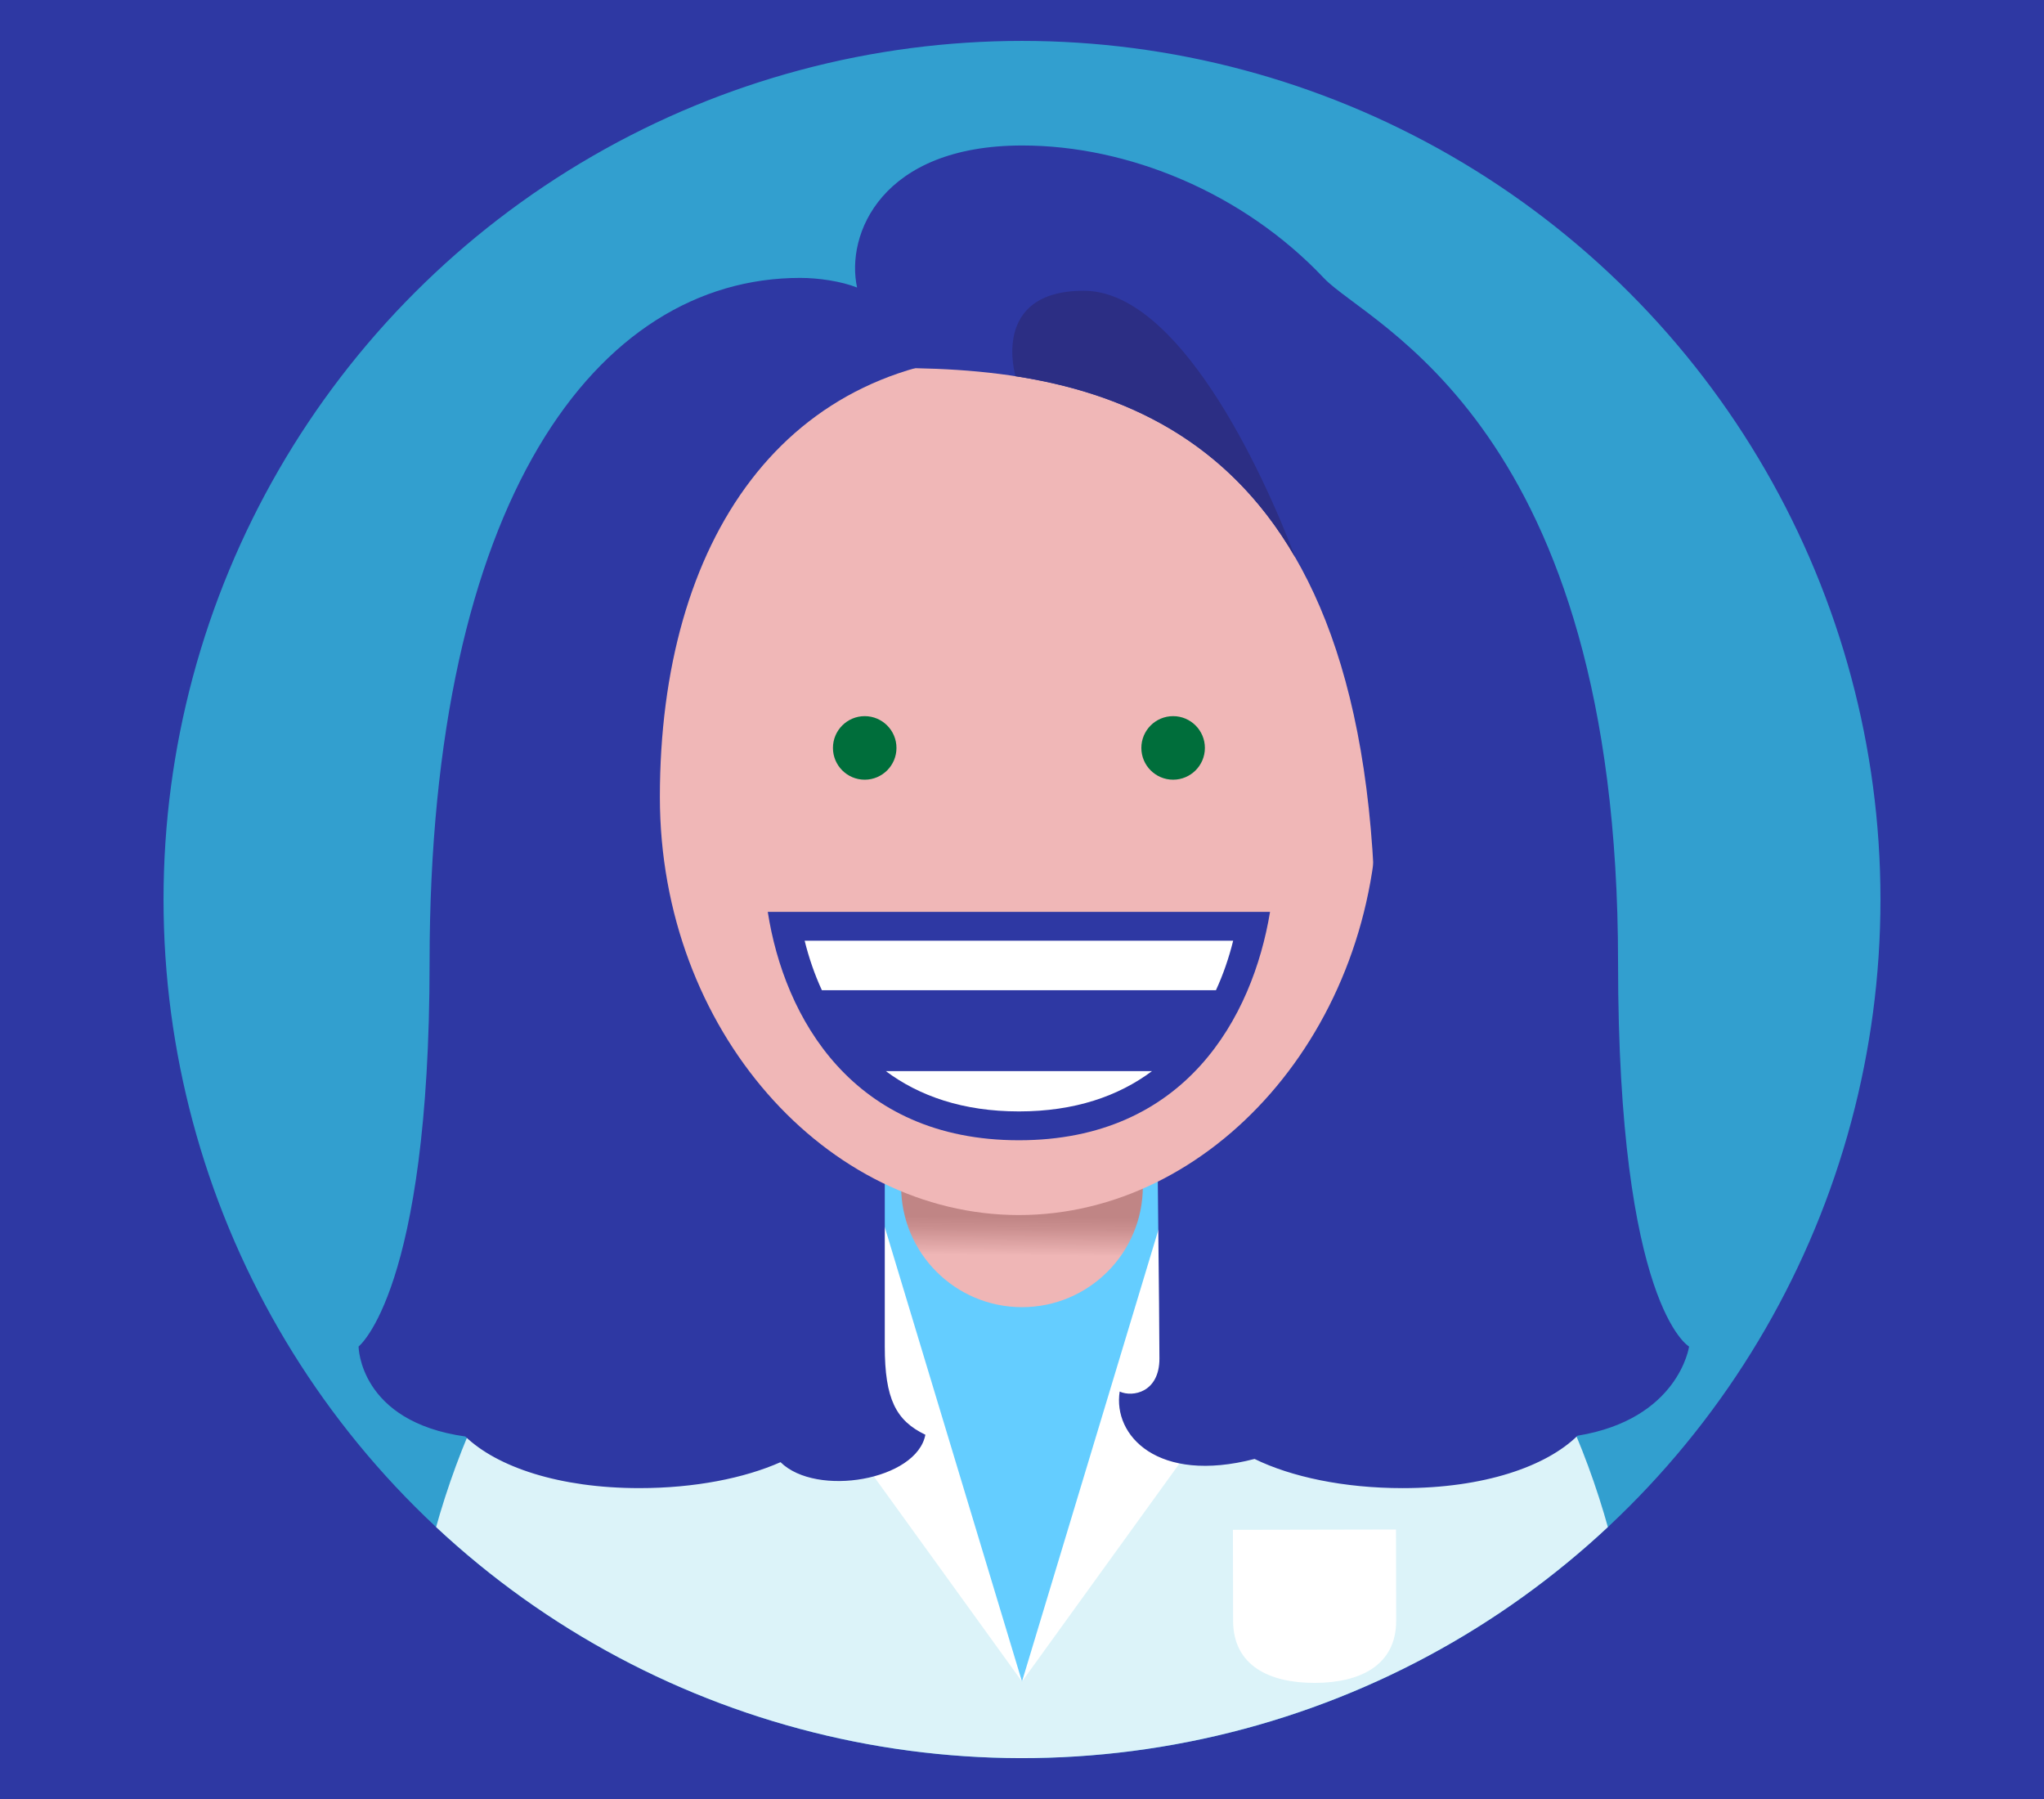
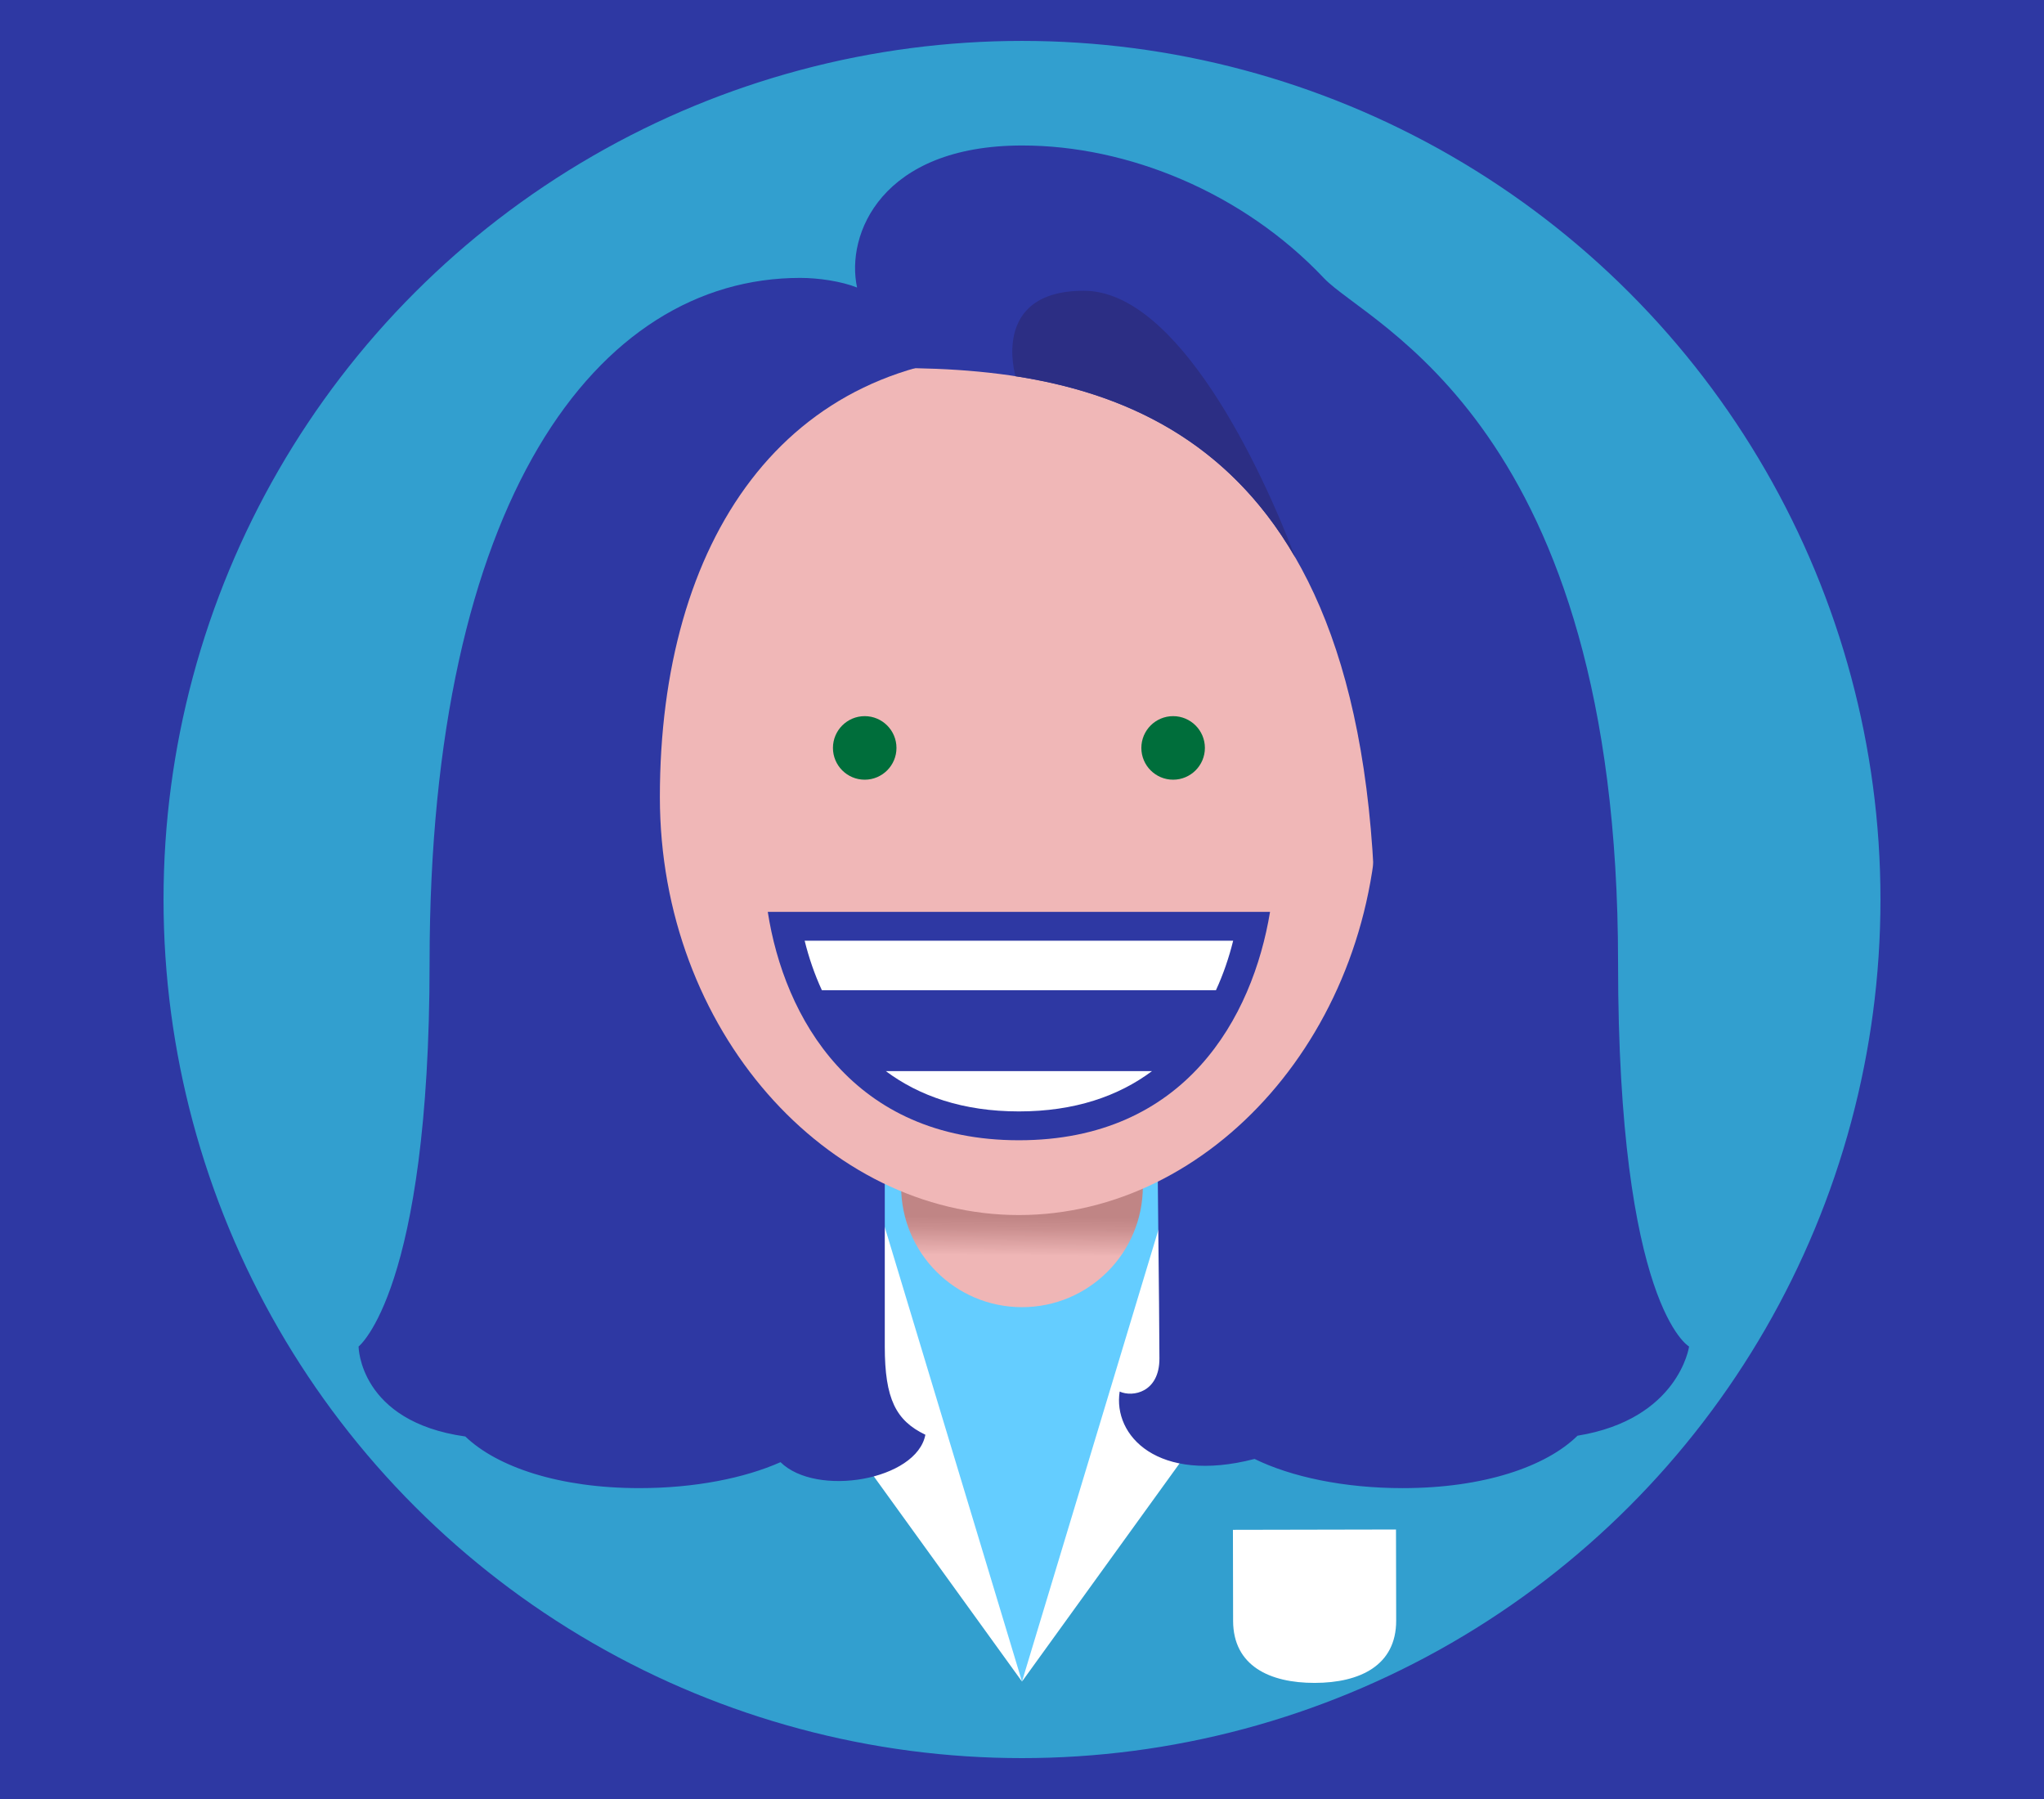
<svg xmlns="http://www.w3.org/2000/svg" viewBox="0 0 250 220">
  <defs>
    <clipPath id="clippath">
      <circle cx="125" cy="110" r="105" transform="translate(-41.17 120.607) rotate(-45)" style="fill: none;" />
    </clipPath>
    <linearGradient id="linear-gradient" x1="124.919" y1="153.522" x2="125.005" y2="144.403" gradientUnits="userSpaceOnUse">
      <stop offset="0" stop-color="#efb6b6" />
      <stop offset=".056" stop-color="#e8afaf" />
      <stop offset=".351" stop-color="#cb9090" />
      <stop offset=".516" stop-color="#c08585" />
    </linearGradient>
  </defs>
  <g id="Background">
    <rect width="250" height="220" style="fill: #2e38a3;" />
  </g>
  <g id="Design">
    <g style="clip-path: url(#clippath);">
      <circle cx="125" cy="110.001" r="104.999" style="fill: #329fcf;" />
-       <path d="M121.431,127.049c-40.573,1.456-71.88,40.153-71.88,87.682l75.449,2.229,75.45-2.229c0-47.529-31.306-86.227-71.88-87.682h-7.139Z" style="fill: #dcf3f9;" />
      <polygon points="124.999 205.638 150.905 139.641 99.093 139.641 124.999 205.638" style="fill: #64cdff;" />
      <polygon points="91.421 149.261 99.432 157.257 94.143 162.921 124.999 205.638 103.148 133.284 91.421 149.261" style="fill: #fff;" />
      <polygon points="158.577 149.261 150.566 157.257 155.855 162.921 124.999 205.638 146.85 133.284 158.577 149.261" style="fill: #fff;" />
      <path d="M139.783,145.069c0,8.165-6.619,14.784-14.784,14.784s-14.784-6.619-14.784-14.784,6.619-3.624,14.784-3.624,14.784-4.541,14.784,3.624Z" style="fill: url(#linear-gradient);" />
      <path d="M170.744,187.044l-19.946.04s.019,9.31.022,11.129c.011,5.508,4.48,7.6,9.988,7.589,5.508-.011,9.969-2.121,9.958-7.629-.004-1.819-.022-11.129-.022-11.129Z" style="fill: #fff;" />
      <path d="M206.589,164.668s-8.686-4.889-8.686-46.958c0-65.84-30.514-77.917-35.979-83.701-9.909-10.487-24.013-16.217-36.883-16.217-17.258,0-21.625,10.898-20.213,17.371-1.949-.777-4.756-1.178-6.953-1.178-24.935,0-45.333,27.322-45.333,83.724,0,40.172-8.686,46.958-8.686,46.958,0,0,.072,9.178,13.055,11.001,3.889,3.729,11.463,6.315,21.298,6.315,6.733,0,12.83-1.212,17.254-3.173,4.398,4.321,16.66,2.213,17.718-3.355-3.603-1.723-4.965-4.383-4.965-10.797,0-5.348-0-25.158-0-33.491h33.298c0,8.333.294,29.286.294,34.973,0,4.118-3.244,4.766-4.863,4.035-.837,5.364,4.626,11.318,16.499,8.239,4.476,2.193,10.931,3.57,18.107,3.57,9.917,0,17.55-2.631,21.394-6.41,12.384-2.022,13.645-10.906,13.645-10.906Z" style="fill: #2e38a3;" />
      <path d="M168.535,97.464c0,28.575-20.458,51.125-43.913,51.125-23.456,0-43.914-22.55-43.914-51.125,0-31.244,15.125-54.127,43.914-54.127,28.788,0,43.913,22.883,43.913,54.127Z" style="fill: #f0b7b7;" />
      <g>
        <g>
          <path d="M109.646,91.463c0-2.144-1.74-3.885-3.885-3.885-2.144,0-3.884,1.741-3.884,3.885,0,2.145,1.74,3.886,3.884,3.886,2.145,0,3.885-1.741,3.885-3.886" style="fill: #006e3b;" />
          <path d="M147.369,91.463c0-2.144-1.741-3.885-3.886-3.885s-3.885,1.741-3.885,3.885c0,2.145,1.74,3.886,3.885,3.886s3.886-1.741,3.886-3.886" style="fill: #006e3b;" />
        </g>
        <g>
          <path d="M93.906,111.512c1.999,12.89,10.361,27.93,30.716,27.93,20.354,0,28.59-15.04,30.716-27.93h-61.432Z" style="fill: #2e38a3;" />
          <g>
            <path d="M100.523,121.091h48.199c.889-1.923,1.585-3.957,2.105-6.051h-52.411c.52,2.094,1.218,4.128,2.106,6.051" style="fill: #fff;" />
            <path d="M108.341,130.984c4.099,3.058,9.452,4.931,16.282,4.931,6.828,0,12.181-1.872,16.28-4.931h-32.562Z" style="fill: #fff;" />
          </g>
        </g>
      </g>
      <path d="M109.505,45.005c26.629,0,58.722,7.414,58.722,70.034,15.105-25.888,10.017-52.606,10.017-52.606,0,0-26.768-22.025-47.646-23.509-7.556-.537-21.094,6.081-21.094,6.081Z" style="fill: #2e38a3;" />
      <path d="M158.428,68.185l.001.001c-4.142-10.963-14.357-32.63-25.864-32.63s-8.358,10.451-8.358,10.451l.004.003c13.062,2.015,25.826,7.676,34.217,22.175Z" style="fill: #2c2e84;" />
    </g>
  </g>
</svg>